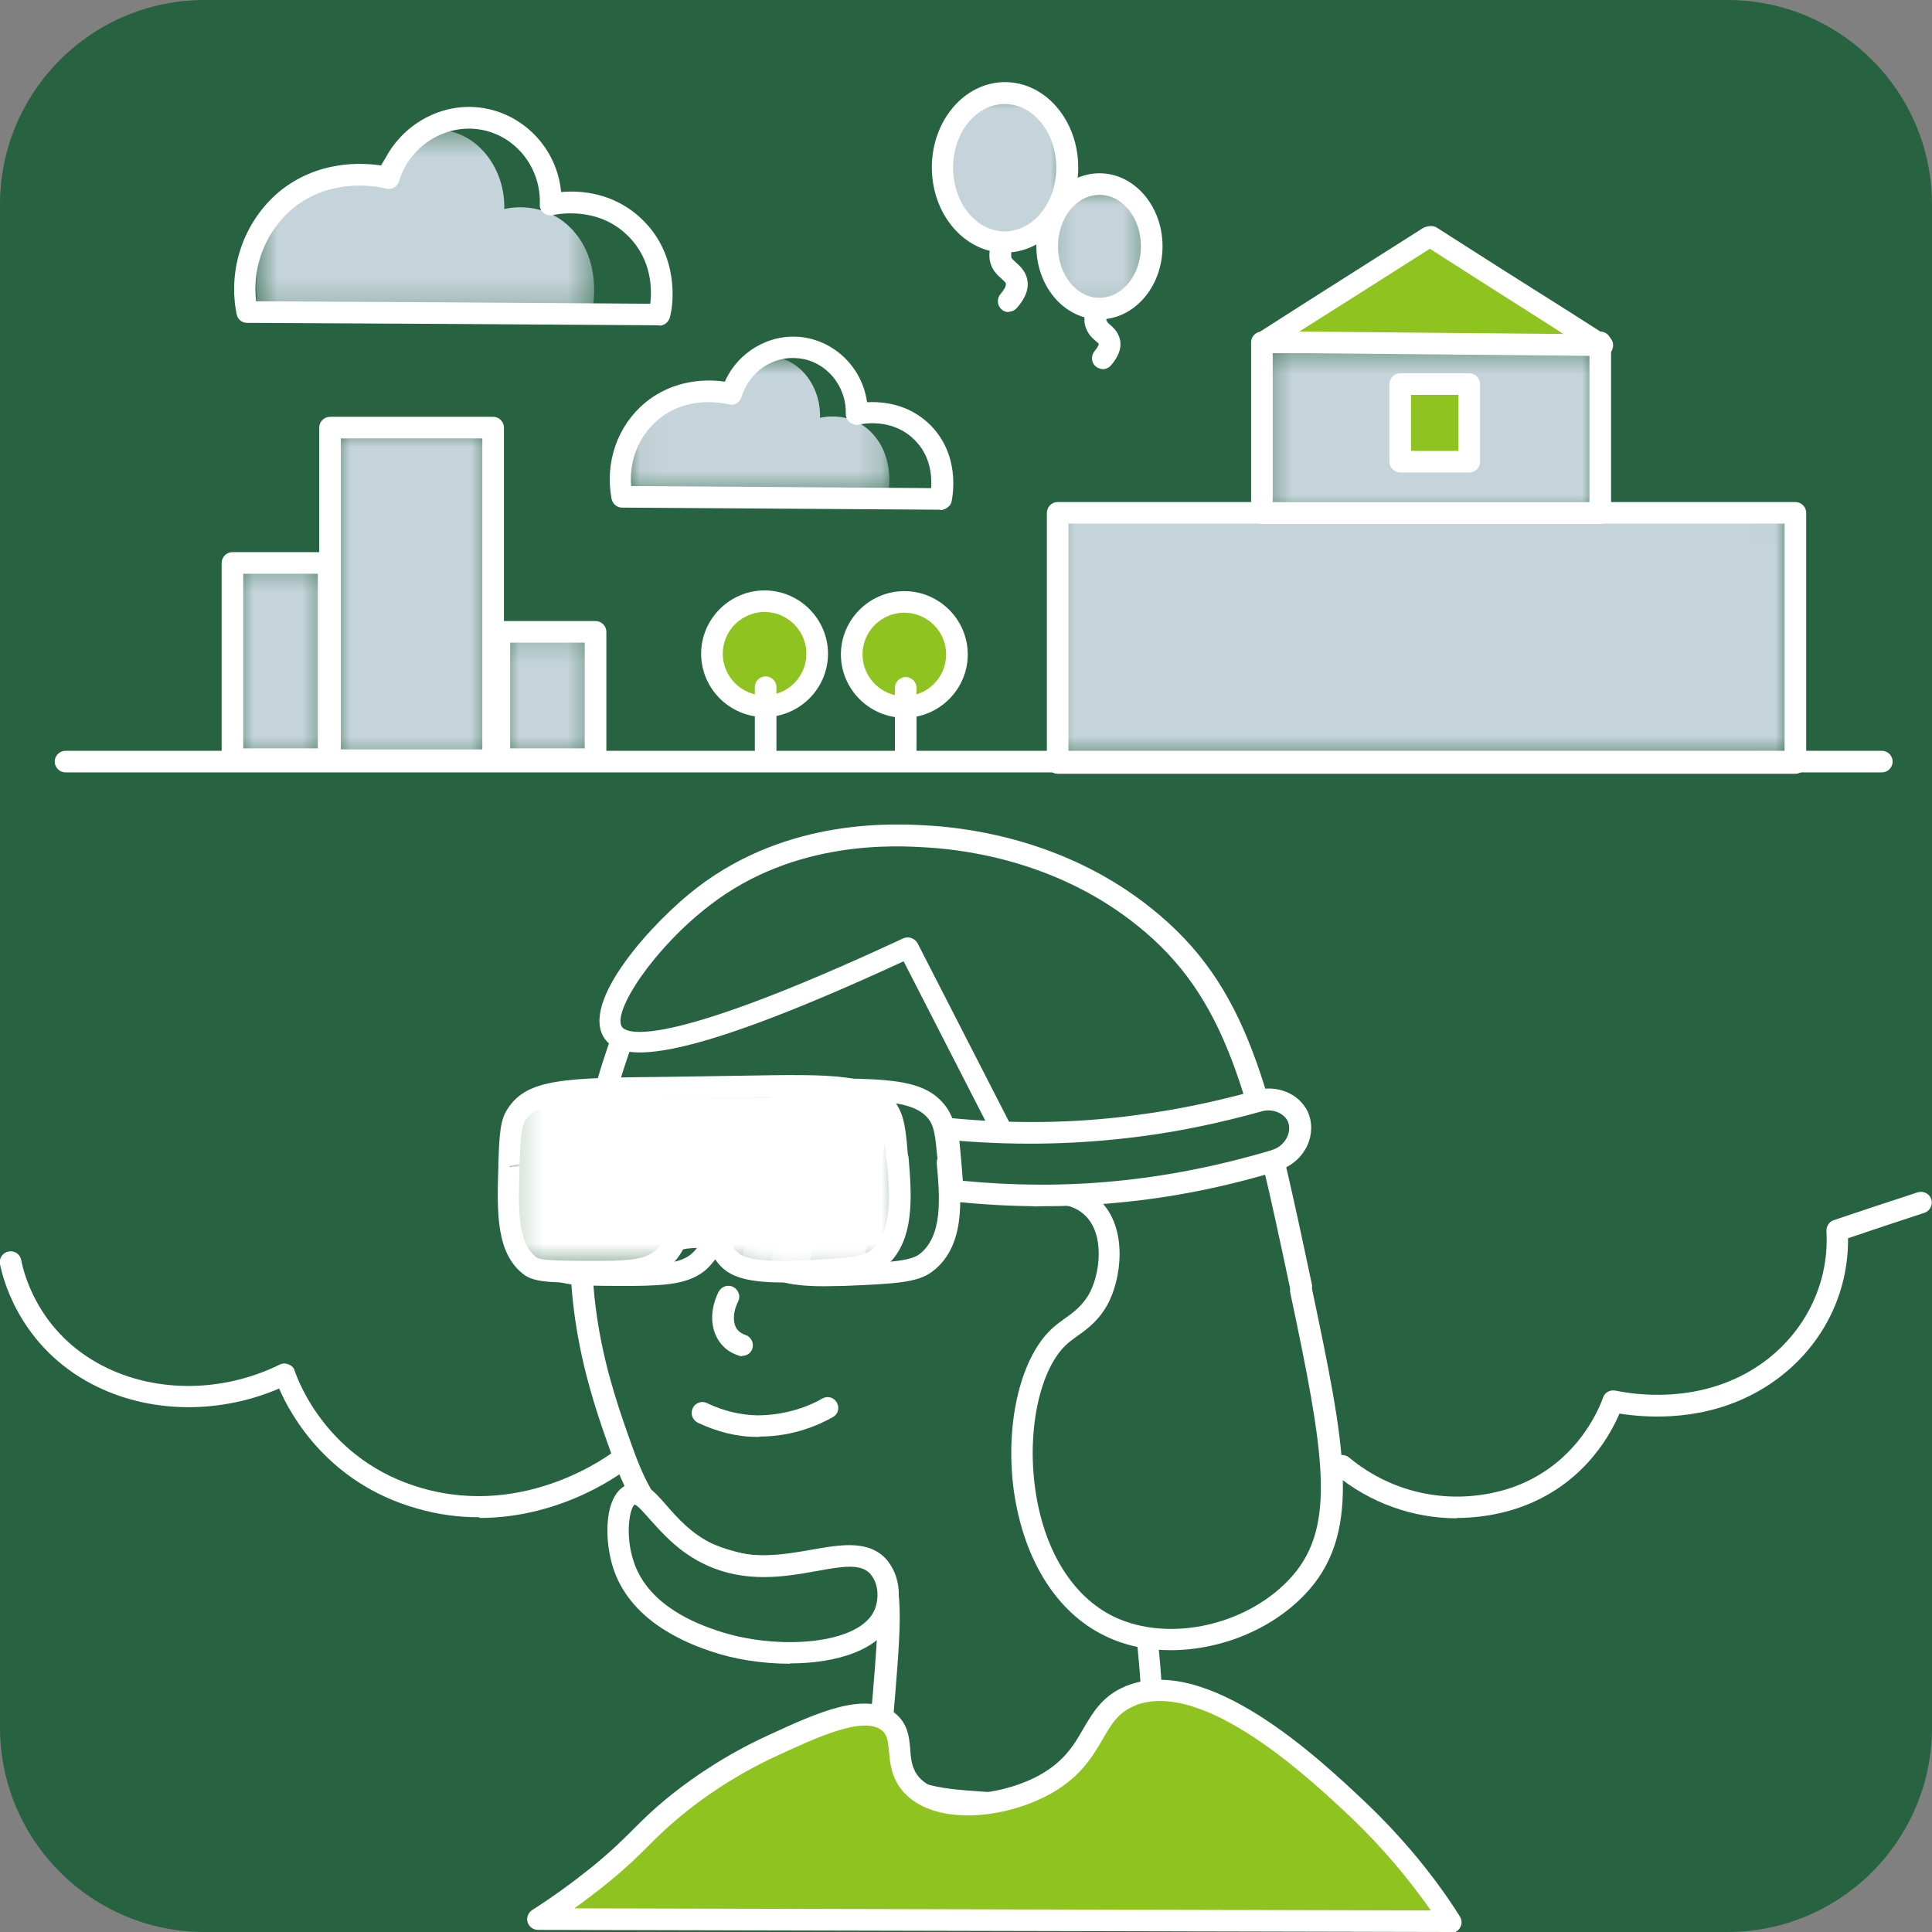
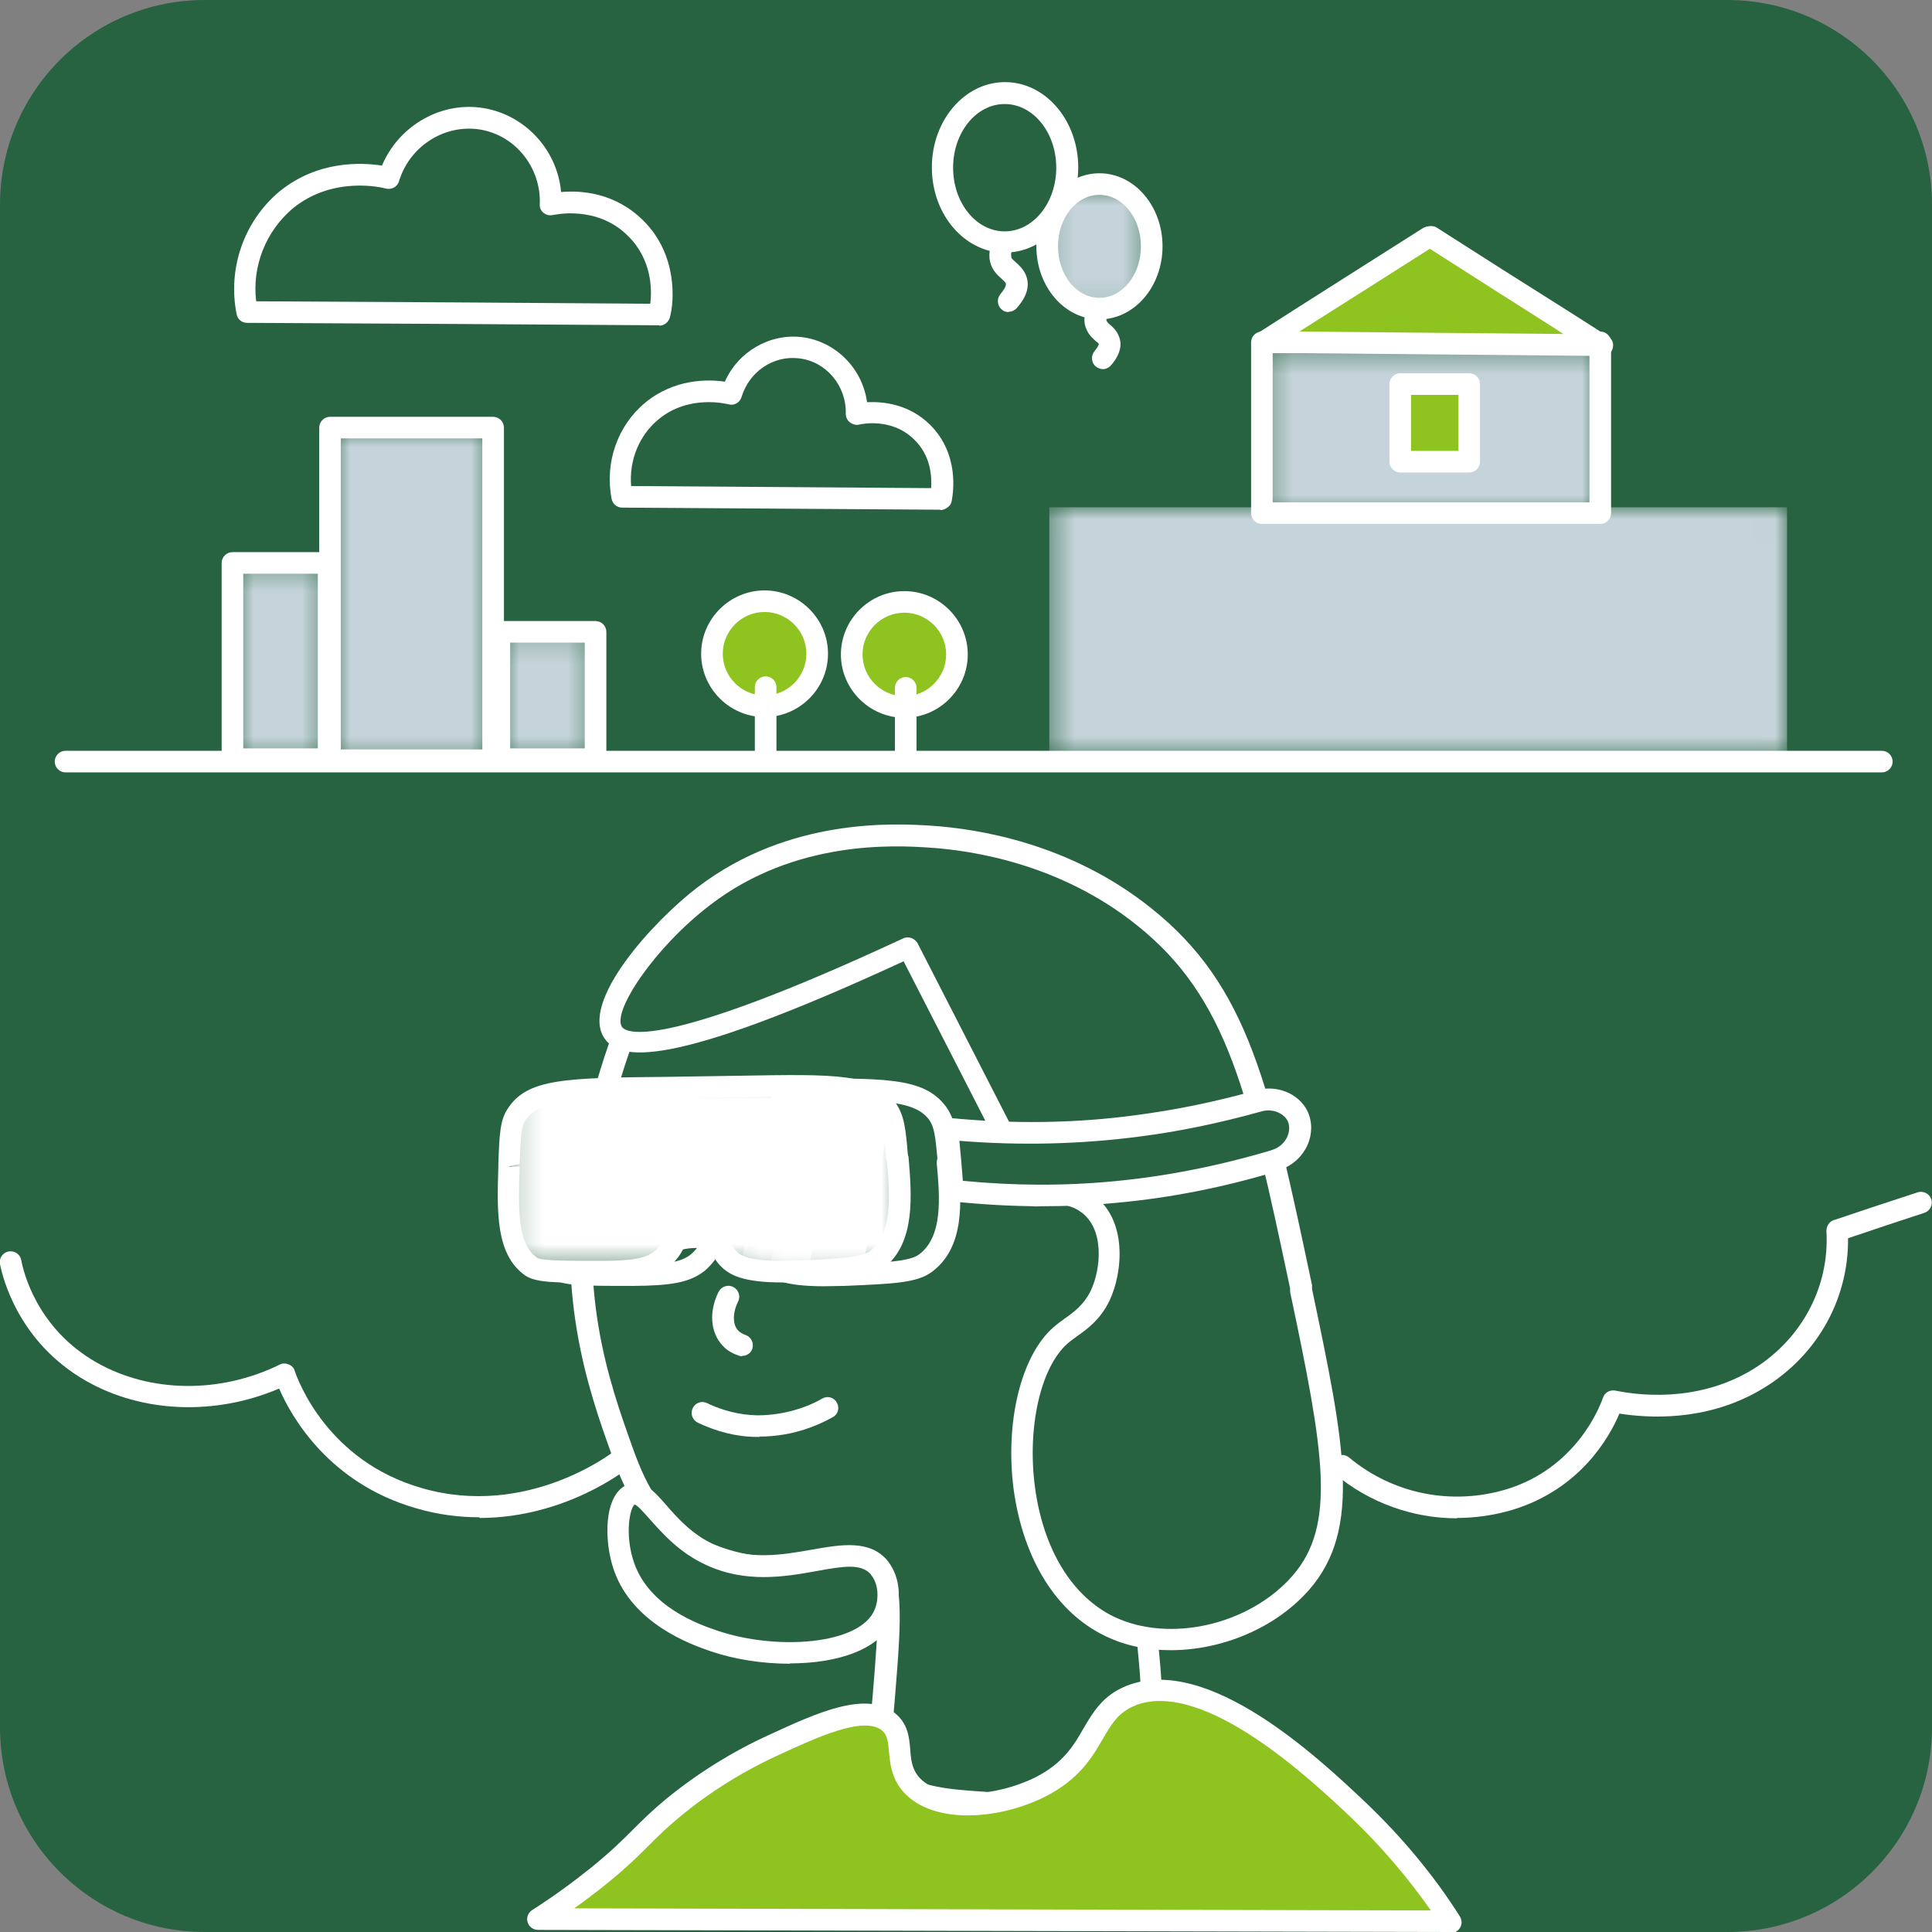
<svg xmlns="http://www.w3.org/2000/svg" width="80" height="80" viewBox="0 0 80 80" fill="none">
  <rect x="0" y="0" width="80" height="80" fill="#808080" stroke="none" />
  <g clip-path="url(#clip0_2799_4810)">
    <path d="M71.526 0H8.474C3.794 0 0 3.794 0 8.474V71.526C0 76.206 3.794 80 8.474 80H71.526C76.206 80 80 76.206 80 71.526V8.474C80 3.794 76.206 0 71.526 0Z" fill="#276341" />
    <path d="M42.193 75.174C41.673 75.174 41.226 75.145 40.938 75.116L40.505 75.087C39.047 75.001 37.041 74.871 36.205 73.459C35.858 72.869 35.901 72.422 36.017 71.428C36.06 71.068 36.103 70.636 36.147 70.074C36.363 67.437 36.522 65.521 35.858 65.06C35.671 64.931 35.526 64.959 34.964 65.103C34.444 65.248 33.737 65.435 32.684 65.435C31.587 65.435 29.509 65.262 27.864 64.052C26.479 63.043 25.829 61.617 25.324 60.22C24.401 57.655 22.871 53.377 24.011 47.686C25.339 41.116 27.748 37.068 30.966 35.959C33.102 35.224 37.013 35.109 39.163 35.109H39.466C39.624 35.109 43.29 35.195 46.623 37.774C50.793 41.001 50.635 48.464 50.548 51.086C50.548 51.129 50.548 51.158 50.548 51.201C50.447 54.846 49.711 56.762 49.018 58.606C48.311 60.479 47.633 62.251 47.792 65.795C47.821 66.631 47.893 67.394 47.965 68.1C48.181 70.376 48.355 72.177 47.013 73.56C45.699 74.929 43.621 75.159 42.178 75.159L42.193 75.174ZM35.627 64.081C35.887 64.081 36.132 64.153 36.407 64.326C37.474 65.089 37.33 66.89 37.07 70.146C37.027 70.708 36.984 71.154 36.94 71.514C36.839 72.436 36.825 72.667 37.013 72.984C37.604 73.992 39.336 74.093 40.591 74.18L41.01 74.209C41.977 74.281 44.906 74.482 46.392 72.926C47.446 71.831 47.301 70.29 47.099 68.172C47.027 67.452 46.955 66.674 46.926 65.824C46.767 62.107 47.474 60.248 48.21 58.289C48.874 56.532 49.567 54.702 49.682 51.288C49.682 51.244 49.682 51.215 49.682 51.172C49.87 44.747 48.672 40.468 46.103 38.48C43.016 36.103 39.523 36.017 39.48 36.002H39.191C35.642 36.002 32.756 36.29 31.284 36.794C28.412 37.788 26.147 41.707 24.906 47.859C23.823 53.304 25.238 57.266 26.176 59.888C26.695 61.358 27.272 62.481 28.412 63.317C29.855 64.369 31.731 64.527 32.712 64.527C33.65 64.527 34.271 64.354 34.761 64.225C35.079 64.138 35.368 64.066 35.642 64.066L35.627 64.081Z" fill="white" />
    <path d="M46.839 70.189C49.942 68.979 54.444 73.229 56.248 74.929C58.123 76.715 59.364 78.43 60.086 79.553L22.279 79.467C22.885 79.078 23.78 78.473 24.819 77.637C26.363 76.384 26.623 75.88 27.878 74.842C28.282 74.511 29.826 73.258 32.063 72.235C33.939 71.37 35.815 70.52 36.782 71.269C37.59 71.903 36.926 72.984 37.748 73.891C38.802 75.058 41.327 74.857 43.073 73.978C45.512 72.753 45.05 70.895 46.854 70.189" fill="#8FC31F" />
    <path d="M60.087 80L22.281 79.913C22.079 79.913 21.905 79.784 21.848 79.597C21.79 79.409 21.862 79.208 22.035 79.092C22.916 78.531 23.724 77.94 24.532 77.291C25.34 76.629 25.787 76.182 26.22 75.75C26.61 75.361 26.985 74.986 27.576 74.497C28.861 73.445 30.332 72.523 31.862 71.831C33.825 70.924 35.845 70.002 37.042 70.924C37.605 71.37 37.649 71.947 37.692 72.451C37.721 72.883 37.764 73.258 38.067 73.603C38.962 74.583 41.256 74.396 42.858 73.603C44.027 73.013 44.459 72.278 44.864 71.572C45.253 70.909 45.657 70.218 46.595 69.829C46.61 69.829 46.639 69.8 46.667 69.8C50.015 68.489 54.589 72.782 56.538 74.626C58.038 76.052 59.395 77.68 60.448 79.352C60.535 79.496 60.549 79.669 60.462 79.813C60.39 79.957 60.231 80.043 60.073 80.043L60.087 80ZM23.738 79.02L59.25 79.107C58.298 77.752 57.172 76.427 55.946 75.26C54.286 73.69 49.914 69.584 47.071 70.592C47.057 70.592 47.042 70.607 47.014 70.621C46.307 70.895 46.018 71.399 45.657 72.019C45.224 72.768 44.676 73.69 43.276 74.396C41.357 75.361 38.644 75.563 37.418 74.209C36.913 73.647 36.855 73.027 36.812 72.537C36.768 72.076 36.739 71.831 36.509 71.644C35.744 71.053 33.81 71.947 32.252 72.667C30.794 73.33 29.38 74.209 28.168 75.217C27.605 75.678 27.244 76.038 26.869 76.413C26.422 76.859 25.96 77.32 25.109 78.012C24.662 78.372 24.2 78.718 23.738 79.049V79.02Z" fill="white" />
    <path d="M39.235 48.089C39.365 49.588 39.538 51.388 38.34 52.296C37.849 52.671 36.883 52.714 34.935 52.8C32.727 52.901 32.106 52.599 31.774 52.253C31.515 51.993 31.399 51.677 31.356 51.461C31.096 51.417 30.735 51.36 30.331 51.388C30 51.388 29.711 51.446 29.48 51.504C29.379 51.72 29.22 52.008 28.917 52.267C28.412 52.685 27.763 52.8 26.219 52.815C24.386 52.815 23.477 52.815 23.131 52.599C22.049 51.878 22.106 50.265 22.178 48.421C22.222 47.268 22.236 46.692 22.496 46.317C23.304 45.107 25.223 45.237 30.952 45.165C36.147 45.093 37.95 44.949 38.816 46.087C39.134 46.519 39.177 47.038 39.278 48.104" fill="#276341" />
    <path d="M34.128 53.261C32.483 53.261 31.848 52.973 31.444 52.555C31.213 52.325 31.083 52.066 30.996 51.849C30.809 51.821 30.592 51.806 30.361 51.821C30.131 51.821 29.943 51.849 29.784 51.878C29.669 52.094 29.481 52.354 29.207 52.599C28.558 53.132 27.721 53.233 26.22 53.247C24.2 53.247 23.349 53.247 22.887 52.959C21.574 52.094 21.646 50.294 21.732 48.392C21.776 47.124 21.805 46.519 22.122 46.058C22.973 44.79 24.662 44.776 29.193 44.733L32.266 44.689C36.61 44.617 38.24 44.589 39.164 45.813C39.553 46.346 39.611 46.922 39.712 47.989C39.712 48.06 39.712 48.133 39.683 48.205C39.813 49.746 39.957 51.633 38.601 52.656C37.995 53.117 37.042 53.16 34.95 53.247C34.647 53.247 34.373 53.261 34.128 53.261ZM30.564 50.927C30.91 50.927 31.227 50.985 31.429 51.014C31.617 51.043 31.761 51.187 31.79 51.374C31.805 51.475 31.877 51.734 32.079 51.936C32.324 52.181 32.843 52.44 34.907 52.354C36.639 52.282 37.678 52.238 38.067 51.936C39.048 51.187 38.918 49.588 38.789 48.176C38.789 48.118 38.789 48.046 38.817 47.974C38.731 47.052 38.688 46.649 38.457 46.346C37.807 45.496 36.191 45.525 32.295 45.583L29.221 45.626C25.037 45.669 23.464 45.683 22.872 46.562C22.685 46.822 22.67 47.369 22.627 48.349C22.555 50.164 22.497 51.648 23.377 52.224C23.608 52.368 24.705 52.368 26.22 52.368C27.677 52.354 28.24 52.253 28.63 51.922C28.861 51.72 28.991 51.489 29.077 51.316C29.135 51.201 29.236 51.1 29.38 51.072C29.597 51.014 29.943 50.942 30.347 50.942C30.434 50.942 30.506 50.942 30.578 50.942L30.564 50.927Z" fill="white" />
    <path d="M53.867 53.391C55.237 59.903 55.887 63.216 53.867 65.536C52.005 67.668 48.455 68.561 45.944 67.351C41.572 65.262 41.486 57.41 43.924 55.292C44.401 54.875 45.093 54.587 45.541 53.679C46.089 52.555 46.175 50.639 44.992 49.818C44.199 49.256 43.217 49.443 42.885 49.516L37.604 39.229C28.628 43.407 25.959 43.58 25.396 42.759C24.689 41.736 26.983 38.754 29.148 37.097C32.799 34.302 37.012 34.547 38.47 34.633C40.043 34.734 43.924 35.195 47.359 37.947C51.298 41.088 52.164 45.237 53.895 53.405" fill="#276341" />
    <path d="M48.47 68.331C47.504 68.331 46.58 68.143 45.758 67.74C43.752 66.775 42.381 64.585 41.977 61.703C41.602 58.894 42.28 56.114 43.636 54.947C43.766 54.832 43.925 54.716 44.084 54.601C44.473 54.327 44.863 54.039 45.151 53.477C45.613 52.526 45.729 50.855 44.747 50.178C44.315 49.861 43.709 49.789 42.987 49.948C42.799 49.991 42.583 49.89 42.496 49.717L37.417 39.805C27.619 44.329 25.657 43.897 25.036 43.004C23.983 41.491 27.071 38.12 28.889 36.737C32.684 33.841 37.071 34.1 38.514 34.187C40.505 34.316 44.315 34.922 47.662 37.601C51.717 40.828 52.583 44.977 54.329 53.218C54.329 53.261 54.329 53.319 54.329 53.377C55.671 59.773 56.407 63.303 54.214 65.824C52.814 67.423 50.592 68.331 48.47 68.331ZM43.651 48.983C44.387 48.983 44.906 49.227 45.238 49.458C46.696 50.466 46.508 52.685 45.931 53.881C45.556 54.644 45.022 55.033 44.589 55.336C44.459 55.437 44.329 55.523 44.214 55.624C43.088 56.604 42.525 59.11 42.857 61.588C43.203 64.167 44.401 66.112 46.133 66.948C48.427 68.042 51.732 67.293 53.521 65.248C55.353 63.144 54.82 60.119 53.42 53.492C53.42 53.449 53.42 53.391 53.42 53.348C51.717 45.323 50.851 41.318 47.071 38.307C43.925 35.786 40.303 35.21 38.427 35.094C37.071 35.008 32.929 34.763 29.408 37.472C27.085 39.244 25.325 41.909 25.758 42.528C25.916 42.744 27.186 43.609 37.403 38.855C37.619 38.754 37.879 38.855 37.994 39.056L43.117 49.054C43.304 49.026 43.478 49.011 43.636 49.011L43.651 48.983Z" fill="white" />
    <path d="M36.407 64.902C36.869 65.449 36.855 66.27 36.638 66.804C35.917 68.576 32.179 68.835 29.568 67.942C28.832 67.682 26.566 66.919 25.845 64.873C25.426 63.692 25.527 62.121 26.148 61.877C26.869 61.588 27.432 63.461 29.423 64.383C32.367 65.752 35.224 63.49 36.422 64.916" fill="#276341" />
    <path d="M32.713 68.892C31.559 68.892 30.39 68.705 29.423 68.374C28.586 68.086 26.205 67.236 25.426 65.032C24.993 63.807 24.993 61.862 25.989 61.473C26.624 61.228 27.085 61.747 27.576 62.309C28.052 62.856 28.658 63.548 29.611 63.98C31.011 64.628 32.396 64.383 33.622 64.167C34.849 63.951 36.018 63.749 36.754 64.628C36.754 64.643 36.782 64.657 36.782 64.671C37.316 65.363 37.302 66.314 37.042 66.962C36.48 68.331 34.647 68.878 32.699 68.878L32.713 68.892ZM26.292 62.294C26.09 62.381 25.845 63.548 26.263 64.729C26.898 66.53 28.904 67.25 29.669 67.51C32.136 68.359 35.628 68.115 36.22 66.645C36.393 66.227 36.393 65.593 36.061 65.204C36.061 65.204 36.061 65.19 36.047 65.176C35.642 64.743 34.95 64.844 33.781 65.06C32.497 65.291 30.881 65.565 29.236 64.801C28.11 64.282 27.417 63.476 26.898 62.899C26.681 62.654 26.393 62.323 26.292 62.309V62.294ZM31.458 59.499C31.458 59.499 31.386 59.499 31.342 59.499C30.505 59.499 29.683 59.283 28.889 58.909C28.673 58.794 28.572 58.534 28.687 58.304C28.788 58.088 29.062 57.987 29.279 58.102C29.943 58.419 30.65 58.592 31.357 58.606C32.598 58.606 33.579 58.188 34.041 57.915C34.257 57.785 34.531 57.857 34.647 58.073C34.777 58.289 34.705 58.563 34.488 58.678C33.954 58.981 32.872 59.485 31.458 59.485V59.499ZM30.722 56.157C30.722 56.157 30.621 56.157 30.578 56.128C30.231 56.013 30.029 55.84 29.914 55.711C29.409 55.163 29.351 54.299 29.755 53.492C29.87 53.276 30.13 53.175 30.361 53.29C30.578 53.405 30.679 53.665 30.563 53.895C30.332 54.356 30.332 54.846 30.563 55.091C30.621 55.149 30.707 55.221 30.866 55.278C31.097 55.35 31.227 55.61 31.155 55.84C31.097 56.027 30.924 56.143 30.736 56.143L30.722 56.157Z" fill="white" />
    <path d="M52.799 48.046C51.038 48.579 48.801 49.112 46.19 49.357C43.578 49.602 41.283 49.501 39.465 49.3C39.393 48.45 39.321 47.599 39.234 46.735C41.384 46.951 44.068 47.023 47.099 46.62C48.96 46.375 50.62 46 52.063 45.597C52.755 45.367 53.462 45.683 53.722 46.217C54.025 46.865 53.65 47.772 52.813 48.032" fill="#276341" />
    <path d="M43.117 49.948C41.876 49.948 40.65 49.876 39.423 49.746C39.207 49.717 39.048 49.559 39.034 49.343V49.213C38.947 48.406 38.889 47.6 38.803 46.778C38.803 46.649 38.832 46.519 38.933 46.418C39.034 46.332 39.163 46.274 39.293 46.289C41.905 46.548 44.517 46.519 47.057 46.173C48.702 45.957 50.303 45.626 51.963 45.165C52.814 44.891 53.767 45.251 54.142 46.015C54.344 46.447 54.344 46.951 54.142 47.412C53.925 47.888 53.536 48.248 53.031 48.435C53.002 48.45 52.973 48.464 52.944 48.478C50.722 49.156 48.471 49.602 46.249 49.804C45.21 49.905 44.171 49.948 43.132 49.948H43.117ZM39.885 48.896C41.963 49.098 44.07 49.112 46.148 48.911C48.283 48.709 50.462 48.277 52.598 47.643C52.627 47.643 52.656 47.614 52.684 47.614C52.959 47.528 53.19 47.326 53.305 47.066C53.406 46.836 53.406 46.605 53.319 46.418C53.175 46.116 52.699 45.871 52.208 46.029C50.491 46.505 48.846 46.85 47.158 47.066C44.719 47.383 42.223 47.441 39.726 47.239C39.784 47.801 39.827 48.349 39.871 48.911L39.885 48.896Z" fill="white" />
    <path d="M37.157 47.931C37.287 49.429 37.446 51.23 36.32 52.138C35.858 52.512 34.935 52.555 33.117 52.642C31.039 52.743 30.462 52.44 30.144 52.094C29.899 51.835 29.798 51.518 29.74 51.302C29.495 51.259 29.163 51.201 28.773 51.23C28.456 51.23 28.182 51.288 27.965 51.345C27.879 51.561 27.72 51.849 27.431 52.109C26.955 52.527 26.349 52.642 24.892 52.656C23.174 52.656 22.309 52.656 21.977 52.44C20.952 51.72 21.01 50.106 21.068 48.262C21.111 47.11 21.125 46.533 21.371 46.159C22.136 44.949 23.939 45.078 29.322 45.006C34.199 44.934 35.902 44.79 36.71 45.928C37.013 46.361 37.056 46.879 37.143 47.945" fill="#276341" />
    <path d="M32.382 53.103C30.809 53.103 30.203 52.815 29.813 52.397C29.597 52.166 29.481 51.922 29.395 51.705C29.222 51.677 29.02 51.662 28.803 51.677C28.601 51.677 28.414 51.705 28.284 51.734C28.139 52.008 27.952 52.238 27.735 52.44C27.115 52.988 26.321 53.088 24.907 53.103C22.93 53.132 22.18 53.103 21.747 52.815C20.52 51.95 20.578 50.178 20.636 48.291V48.161C20.679 46.98 20.708 46.389 21.011 45.928C21.819 44.646 23.421 44.632 27.692 44.589L30.564 44.545C34.676 44.473 36.206 44.444 37.086 45.669C37.447 46.188 37.505 46.764 37.591 47.787C37.591 47.816 37.605 47.859 37.62 47.902C37.75 49.472 37.923 51.432 36.624 52.483C36.047 52.944 35.095 52.988 33.19 53.088C32.901 53.088 32.642 53.103 32.396 53.103H32.382ZM28.991 50.769C29.308 50.769 29.611 50.827 29.813 50.855C29.986 50.884 30.131 51.014 30.174 51.187C30.217 51.374 30.304 51.605 30.477 51.792C30.621 51.95 30.939 52.296 33.103 52.195C34.734 52.123 35.701 52.066 36.047 51.792C36.956 51.057 36.855 49.501 36.725 48.104C36.725 48.06 36.696 48.032 36.696 47.989C36.61 46.951 36.566 46.519 36.336 46.188C35.744 45.352 34.33 45.367 30.564 45.438L27.678 45.482C23.753 45.525 22.295 45.539 21.747 46.404C21.574 46.678 21.559 47.211 21.516 48.19L21.069 48.305H21.516C21.458 50.034 21.415 51.504 22.238 52.08C22.44 52.21 23.522 52.21 24.893 52.21C26.249 52.21 26.769 52.094 27.144 51.777C27.331 51.619 27.461 51.417 27.562 51.187C27.62 51.057 27.721 50.956 27.865 50.927C28.082 50.87 28.399 50.798 28.789 50.798C28.861 50.798 28.933 50.798 29.005 50.798L28.991 50.769Z" fill="white" />
    <mask id="mask0_2799_4810" style="mask-type:luminance" maskUnits="userSpaceOnUse" x="30" y="44" width="5" height="9">
      <path d="M34.747 44.992H30.707V52.354H34.747V44.992Z" fill="white" />
    </mask>
    <g mask="url(#mask0_2799_4810)">
      <path d="M33.507 52.368L30.707 52.253C31.14 49.833 31.573 47.412 32.02 44.992C32.929 45.107 33.838 45.222 34.747 45.323C34.329 47.672 33.925 50.005 33.521 52.354" fill="white" />
    </g>
    <mask id="mask1_2799_4810" style="mask-type:luminance" maskUnits="userSpaceOnUse" x="31" y="44" width="7" height="9">
      <path d="M37.028 44.834H31.891V52.397H37.028V44.834Z" fill="white" />
    </mask>
    <g mask="url(#mask1_2799_4810)">
      <path d="M35.743 52.397H31.904L33.29 44.834C34.545 44.906 35.786 44.992 37.041 45.064L35.743 52.397Z" fill="white" />
    </g>
    <mask id="mask2_2799_4810" style="mask-type:luminance" maskUnits="userSpaceOnUse" x="21" y="44" width="17" height="9">
      <path d="M37.373 44.776H21.168V52.498H37.373V44.776Z" fill="white" />
    </mask>
    <g mask="url(#mask2_2799_4810)">
      <path d="M37.272 47.758C37.402 49.256 37.561 51.057 36.435 51.965C35.974 52.339 35.05 52.383 33.232 52.469C31.154 52.57 30.577 52.267 30.259 51.922C30.014 51.662 29.913 51.345 29.855 51.129C29.61 51.086 29.278 51.028 28.889 51.057C28.571 51.057 28.297 51.115 28.081 51.172C27.994 51.389 27.835 51.677 27.547 51.936C27.07 52.354 26.464 52.469 25.007 52.483C23.29 52.483 22.424 52.483 22.092 52.267C21.067 51.547 21.125 49.933 21.183 48.089C21.226 46.937 21.241 46.361 21.486 45.986C22.251 44.776 24.055 44.906 29.437 44.834C34.314 44.761 36.017 44.617 36.825 45.755C37.128 46.188 37.171 46.706 37.258 47.772" fill="white" />
    </g>
    <path d="M0.447 52.253C0.534 52.714 1.111 55.264 3.781 56.791C6.133 58.131 9.221 58.16 11.789 56.892C11.89 57.194 13.146 60.81 17.345 62.021C21.89 63.332 25.527 60.566 25.685 60.436" fill="#276341" />
    <path d="M19.855 62.827C19.032 62.827 18.152 62.726 17.229 62.453C13.607 61.415 12.048 58.635 11.558 57.497C8.931 58.62 5.916 58.52 3.564 57.18C0.735 55.566 0.1 52.858 -0.001 52.339C-0.044 52.094 0.115 51.864 0.36 51.821C0.605 51.777 0.836 51.936 0.88 52.181C0.966 52.642 1.514 55.004 3.996 56.416C6.219 57.684 9.133 57.713 11.587 56.503C11.702 56.445 11.832 56.445 11.962 56.503C12.077 56.546 12.178 56.647 12.207 56.776C12.337 57.151 13.549 60.493 17.46 61.617C21.832 62.885 25.353 60.148 25.396 60.119C25.584 59.96 25.872 59.989 26.031 60.176C26.19 60.364 26.161 60.652 25.973 60.81C25.945 60.839 23.419 62.856 19.855 62.856V62.827Z" fill="white" />
    <path d="M55.57 60.695C57.504 62.309 60.13 62.827 62.54 62.093C65.715 61.099 66.696 58.318 66.797 58.03C67.345 58.145 70.044 58.664 72.598 57.223C74.892 55.926 76.22 53.521 76.075 50.956C77.23 50.567 78.399 50.178 79.553 49.804" fill="#276341" />
    <path d="M60.332 62.87C58.514 62.87 56.725 62.237 55.282 61.041C55.094 60.882 55.065 60.594 55.224 60.407C55.383 60.22 55.672 60.191 55.859 60.349C57.692 61.876 60.13 62.352 62.41 61.66C65.224 60.782 66.205 58.361 66.379 57.871C66.451 57.655 66.667 57.54 66.898 57.583C67.807 57.77 70.159 58.073 72.381 56.82C74.517 55.609 75.772 53.362 75.628 50.971C75.628 50.769 75.744 50.582 75.931 50.524C77.086 50.135 78.254 49.746 79.409 49.371C79.64 49.299 79.899 49.429 79.972 49.66C80.044 49.89 79.914 50.149 79.683 50.221C78.63 50.567 77.576 50.913 76.523 51.273C76.552 53.881 75.152 56.287 72.8 57.612C70.578 58.865 68.254 58.721 67.057 58.534C66.624 59.557 65.412 61.66 62.656 62.51C61.891 62.741 61.097 62.856 60.318 62.856L60.332 62.87Z" fill="white" />
    <mask id="mask3_2799_4810" style="mask-type:luminance" maskUnits="userSpaceOnUse" x="43" y="21" width="31" height="11">
      <path d="M73.998 21.005H43.449V31.363H73.998V21.005Z" fill="white" />
    </mask>
    <g mask="url(#mask3_2799_4810)">
      <path d="M43.449 21.005H73.998V31.363H43.449V21.005Z" fill="#C5D4DA" />
    </g>
-     <path d="M74.343 32.04H43.795C43.55 32.04 43.348 31.839 43.348 31.594V21.235C43.348 20.991 43.55 20.789 43.795 20.789H74.343C74.589 20.789 74.791 20.991 74.791 21.235V31.594C74.791 31.839 74.589 32.04 74.343 32.04ZM44.242 31.147H73.896V21.682H44.242V31.147Z" fill="white" />
    <mask id="mask4_2799_4810" style="mask-type:luminance" maskUnits="userSpaceOnUse" x="52" y="14" width="15" height="8">
      <path d="M66.004 14.407H52.367V21.365H66.004V14.407Z" fill="white" />
    </mask>
    <g mask="url(#mask4_2799_4810)">
      <path d="M52.367 14.407H66.004V21.365H52.367V14.407Z" fill="#C5D4DA" />
    </g>
    <path d="M66.264 21.696H52.252C52.007 21.696 51.805 21.495 51.805 21.25V14.176C51.805 13.931 52.007 13.729 52.252 13.729H66.264C66.509 13.729 66.711 13.931 66.711 14.176V21.25C66.711 21.495 66.509 21.696 66.264 21.696ZM52.699 20.803H65.816V14.623H52.699V20.803Z" fill="white" />
    <mask id="mask5_2799_4810" style="mask-type:luminance" maskUnits="userSpaceOnUse" x="13" y="17" width="8" height="15">
      <path d="M20.275 17.778H13.896V31.522H20.275V17.778Z" fill="white" />
    </mask>
    <g mask="url(#mask5_2799_4810)">
      <path d="M13.896 17.778H20.275V31.522H13.896V17.778Z" fill="#C5D4DA" />
    </g>
    <path d="M20.419 31.925H13.666C13.421 31.925 13.219 31.723 13.219 31.478V17.706C13.219 17.461 13.421 17.259 13.666 17.259H20.419C20.665 17.259 20.867 17.461 20.867 17.706V31.478C20.867 31.723 20.665 31.925 20.419 31.925ZM14.113 31.032H19.972V18.152H14.113V31.032Z" fill="white" />
    <mask id="mask6_2799_4810" style="mask-type:luminance" maskUnits="userSpaceOnUse" x="9" y="23" width="5" height="9">
      <path d="M13.52 23.353H9.754V31.464H13.52V23.353Z" fill="white" />
    </mask>
    <g mask="url(#mask6_2799_4810)">
      <path d="M9.754 23.353H13.52V31.464H9.754V23.353Z" fill="#C5D4DA" />
    </g>
    <path d="M13.608 31.882H9.625C9.38 31.882 9.178 31.68 9.178 31.435V23.31C9.178 23.065 9.38 22.863 9.625 22.863H13.608C13.853 22.863 14.055 23.065 14.055 23.31V31.435C14.055 31.68 13.853 31.882 13.608 31.882ZM10.072 30.989H13.16V23.756H10.072V30.989Z" fill="white" />
    <path d="M66.319 14.291L52.322 14.162C54.617 12.692 56.911 11.237 59.205 9.782C61.572 11.295 63.938 12.793 66.319 14.306" fill="#8FC31F" />
    <path d="M66.32 14.752C66.32 14.752 66.248 14.752 66.204 14.738L52.323 14.608C52.121 14.608 51.948 14.479 51.904 14.291C51.861 14.104 51.919 13.902 52.092 13.787C54.358 12.332 56.623 10.906 58.889 9.465C59.033 9.364 59.307 9.321 59.466 9.407C61.284 10.574 63.102 11.727 64.935 12.879L66.493 13.873C66.666 13.931 66.796 14.104 66.796 14.291C66.796 14.464 66.71 14.623 66.565 14.695C66.493 14.738 66.421 14.752 66.349 14.752H66.32ZM53.824 13.729L64.733 13.83L64.43 13.629C62.684 12.519 60.938 11.41 59.206 10.301C57.373 11.468 55.599 12.591 53.824 13.715V13.729Z" fill="white" />
    <path d="M57.98 15.905H60.838V19.118H57.98V15.905Z" fill="#8FC31F" />
    <path d="M60.838 19.564H57.98C57.735 19.564 57.533 19.362 57.533 19.117V15.905C57.533 15.66 57.735 15.458 57.98 15.458H60.838C61.083 15.458 61.285 15.66 61.285 15.905V19.117C61.285 19.362 61.083 19.564 60.838 19.564ZM58.428 18.671H60.39V16.352H58.428V18.671Z" fill="white" />
    <mask id="mask7_2799_4810" style="mask-type:luminance" maskUnits="userSpaceOnUse" x="20" y="26" width="5" height="6">
      <path d="M24.588 26.191H20.822V31.45H24.588V26.191Z" fill="white" />
    </mask>
    <g mask="url(#mask7_2799_4810)">
      <path d="M20.822 26.191H24.588V31.45H20.822V26.191Z" fill="#C5D4DA" />
    </g>
    <path d="M24.66 31.882H20.678C20.433 31.882 20.23 31.68 20.23 31.435V26.162C20.23 25.918 20.433 25.716 20.678 25.716H24.66C24.906 25.716 25.108 25.918 25.108 26.162V31.435C25.108 31.68 24.906 31.882 24.66 31.882ZM21.125 30.989H24.213V26.609H21.125V30.989Z" fill="white" />
    <mask id="mask8_2799_4810" style="mask-type:luminance" maskUnits="userSpaceOnUse" x="38" y="3" width="7" height="8">
-       <path d="M44.011 3.976H38.816V10.142H44.011V3.976Z" fill="white" />
-     </mask>
+       </mask>
    <g mask="url(#mask8_2799_4810)">
      <path d="M44.011 7.059C44.011 8.759 42.857 10.142 41.414 10.142C39.971 10.142 38.816 8.759 38.816 7.059C38.816 5.359 39.971 3.976 41.414 3.976C42.857 3.976 44.011 5.359 44.011 7.059Z" fill="#C5D4DA" />
    </g>
    <path d="M41.761 12.923C41.66 12.923 41.559 12.894 41.472 12.807C41.284 12.649 41.27 12.361 41.429 12.174C41.53 12.058 41.688 11.842 41.645 11.727C41.631 11.684 41.559 11.626 41.486 11.554C41.342 11.424 41.154 11.266 41.039 10.978C40.967 10.776 40.953 10.589 40.981 10.387C39.611 10.041 38.586 8.63 38.586 6.93C38.586 4.985 39.942 3.4 41.616 3.4C43.29 3.4 44.647 4.985 44.647 6.93C44.647 8.774 43.42 10.301 41.876 10.445C41.862 10.517 41.876 10.589 41.876 10.661C41.905 10.719 41.963 10.776 42.078 10.877C42.208 10.992 42.381 11.151 42.482 11.396C42.655 11.828 42.525 12.274 42.107 12.75C42.02 12.851 41.89 12.908 41.775 12.908L41.761 12.923ZM41.602 4.308C40.419 4.308 39.466 5.489 39.466 6.944C39.466 8.399 40.419 9.58 41.602 9.58C42.785 9.58 43.737 8.399 43.737 6.944C43.737 5.489 42.785 4.308 41.602 4.308Z" fill="white" />
    <mask id="mask9_2799_4810" style="mask-type:luminance" maskUnits="userSpaceOnUse" x="43" y="7" width="5" height="6">
      <path d="M47.547 7.722H43.203V12.894H47.547V7.722Z" fill="white" />
    </mask>
    <g mask="url(#mask9_2799_4810)">
      <path d="M47.561 10.315C47.561 11.741 46.594 12.894 45.382 12.894C44.17 12.894 43.203 11.741 43.203 10.315C43.203 8.889 44.17 7.736 45.382 7.736C46.594 7.736 47.561 8.889 47.561 10.315Z" fill="#C5D4DA" />
    </g>
    <path d="M45.526 13.225C44.083 13.225 42.914 11.871 42.914 10.2C42.914 8.529 44.083 7.175 45.526 7.175C46.969 7.175 48.138 8.529 48.138 10.2C48.138 11.871 46.969 13.225 45.526 13.225ZM45.526 8.068C44.574 8.068 43.809 9.019 43.809 10.2C43.809 11.381 44.574 12.332 45.526 12.332C46.478 12.332 47.243 11.381 47.243 10.2C47.243 9.019 46.478 8.068 45.526 8.068Z" fill="white" />
    <path d="M45.672 15.285C45.571 15.285 45.456 15.242 45.369 15.17C45.181 15.012 45.167 14.723 45.326 14.536C45.47 14.363 45.499 14.262 45.499 14.248C45.499 14.219 45.427 14.162 45.383 14.133C45.254 14.018 45.08 13.873 44.979 13.614C44.864 13.355 44.878 13.052 45.023 12.735C45.124 12.505 45.383 12.404 45.614 12.505C45.845 12.606 45.946 12.865 45.845 13.095C45.831 13.139 45.802 13.225 45.816 13.268C45.845 13.34 45.888 13.384 45.975 13.456C46.09 13.556 46.235 13.686 46.321 13.902C46.437 14.147 46.48 14.579 46.004 15.127C45.917 15.228 45.787 15.285 45.672 15.285Z" fill="white" />
    <mask id="mask10_2799_4810" style="mask-type:luminance" maskUnits="userSpaceOnUse" x="10" y="5" width="15" height="8">
      <path d="M24.588 5.388H10.605V12.822H24.588V5.388Z" fill="white" />
    </mask>
    <g mask="url(#mask10_2799_4810)">
-       <path d="M24.517 12.822C19.899 12.793 15.296 12.764 10.678 12.721C10.404 11.136 10.895 9.523 11.977 8.5C13.463 7.117 15.267 7.607 15.44 7.664C15.83 6.181 17.114 5.23 18.442 5.403C19.841 5.59 20.924 7.016 20.88 8.658C20.967 8.63 22.554 8.241 23.737 9.552C24.935 10.892 24.546 12.721 24.531 12.808" fill="#C5D4DA" />
-     </g>
+       </g>
    <path d="M27.302 13.47C21.617 13.427 15.931 13.398 10.231 13.369C10.015 13.369 9.842 13.225 9.798 13.009C9.423 11.136 10.087 9.191 11.544 7.952C13.146 6.627 14.993 6.728 15.816 6.857C16.48 5.273 18.139 4.25 19.856 4.452C21.66 4.668 23.074 6.152 23.233 7.952C24.012 7.88 25.455 7.952 26.638 9.134C28.067 10.546 27.922 12.505 27.735 13.153C27.677 13.341 27.504 13.485 27.302 13.485V13.47ZM10.607 12.476C16.047 12.505 21.487 12.534 26.927 12.577C26.999 12.001 26.999 10.747 26.003 9.768C24.705 8.471 22.93 8.903 22.901 8.903C22.757 8.932 22.612 8.903 22.511 8.817C22.396 8.73 22.338 8.586 22.352 8.457C22.41 6.886 21.27 5.518 19.741 5.345C18.312 5.186 16.941 6.108 16.523 7.506C16.451 7.736 16.22 7.866 15.975 7.808C15.888 7.779 13.796 7.246 12.107 8.644C10.996 9.595 10.433 11.035 10.607 12.476Z" fill="white" />
    <mask id="mask11_2799_4810" style="mask-type:luminance" maskUnits="userSpaceOnUse" x="26" y="14" width="11" height="7">
-       <path d="M36.84 14.767H26.047V20.501H36.84V14.767Z" fill="white" />
-     </mask>
+       </mask>
    <g mask="url(#mask11_2799_4810)">
      <path d="M36.782 20.501C33.218 20.472 29.668 20.457 26.104 20.429C25.887 19.204 26.277 17.951 27.1 17.173C28.24 16.107 29.639 16.481 29.769 16.524C30.072 15.372 31.068 14.637 32.078 14.781C33.16 14.925 33.997 16.02 33.954 17.302C34.026 17.288 35.253 16.971 36.162 17.994C37.085 19.031 36.782 20.443 36.768 20.515" fill="#C5D4DA" />
    </g>
    <path d="M77.922 31.983H2.713C2.468 31.983 2.266 31.781 2.266 31.536C2.266 31.291 2.468 31.089 2.713 31.089H77.922C78.168 31.089 78.37 31.291 78.37 31.536C78.37 31.781 78.168 31.983 77.922 31.983ZM38.932 21.106L25.758 21.019C25.541 21.019 25.368 20.861 25.325 20.659C25.036 19.146 25.57 17.619 26.724 16.668C27.937 15.674 29.322 15.703 30.015 15.804C30.563 14.565 31.862 13.802 33.204 13.96C34.603 14.133 35.714 15.257 35.902 16.654C36.551 16.625 37.619 16.712 38.514 17.59C39.74 18.815 39.466 20.428 39.408 20.745C39.394 20.832 39.351 20.918 39.279 20.976C39.192 21.062 39.062 21.12 38.947 21.12L38.932 21.106ZM26.147 20.126L38.557 20.212C38.586 19.723 38.543 18.873 37.864 18.21C36.912 17.259 35.613 17.576 35.599 17.576C35.469 17.619 35.31 17.576 35.195 17.49C35.08 17.403 35.022 17.273 35.022 17.129C35.051 15.977 34.214 14.968 33.088 14.839C32.02 14.709 31.025 15.386 30.707 16.438C30.635 16.668 30.404 16.812 30.159 16.74C30.087 16.726 28.528 16.323 27.273 17.36C26.465 18.023 26.046 19.06 26.133 20.126H26.147Z" fill="white" />
    <path d="M39.639 27.099C39.639 28.309 38.658 29.274 37.46 29.274C36.263 29.274 35.281 28.295 35.281 27.099C35.281 25.903 36.263 24.924 37.46 24.924C38.658 24.924 39.639 25.903 39.639 27.099Z" fill="#8FC31F" />
    <path d="M37.447 29.721C36.004 29.721 34.82 28.54 34.82 27.099C34.82 25.658 36.004 24.477 37.447 24.477C38.89 24.477 40.073 25.658 40.073 27.099C40.073 28.54 38.89 29.721 37.447 29.721ZM37.447 25.37C36.494 25.37 35.715 26.148 35.715 27.099C35.715 28.05 36.494 28.828 37.447 28.828C38.399 28.828 39.178 28.05 39.178 27.099C39.178 26.148 38.399 25.37 37.447 25.37Z" fill="white" />
    <path d="M37.504 31.767C37.259 31.767 37.057 31.565 37.057 31.32V28.482C37.057 28.237 37.259 28.035 37.504 28.035C37.749 28.035 37.951 28.237 37.951 28.482V31.32C37.951 31.565 37.749 31.767 37.504 31.767Z" fill="white" />
    <path d="M33.838 27.07C33.838 28.28 32.857 29.245 31.659 29.245C30.462 29.245 29.48 28.266 29.48 27.07C29.48 25.874 30.462 24.895 31.659 24.895C32.857 24.895 33.838 25.874 33.838 27.07Z" fill="#8FC31F" />
    <path d="M31.66 29.692C30.216 29.692 29.033 28.511 29.033 27.07C29.033 25.629 30.216 24.448 31.66 24.448C33.102 24.448 34.286 25.629 34.286 27.07C34.286 28.511 33.102 29.692 31.66 29.692ZM31.66 25.341C30.707 25.341 29.928 26.119 29.928 27.07C29.928 28.021 30.707 28.799 31.66 28.799C32.612 28.799 33.391 28.021 33.391 27.07C33.391 26.119 32.612 25.341 31.66 25.341Z" fill="white" />
    <path d="M31.703 31.738C31.458 31.738 31.256 31.536 31.256 31.291V28.453C31.256 28.208 31.458 28.007 31.703 28.007C31.948 28.007 32.151 28.208 32.151 28.453V31.291C32.151 31.536 31.948 31.738 31.703 31.738Z" fill="white" />
  </g>
  <defs>
    <clipPath id="clip0_2799_4810">
      <rect width="80" height="80" fill="white" />
    </clipPath>
  </defs>
</svg>